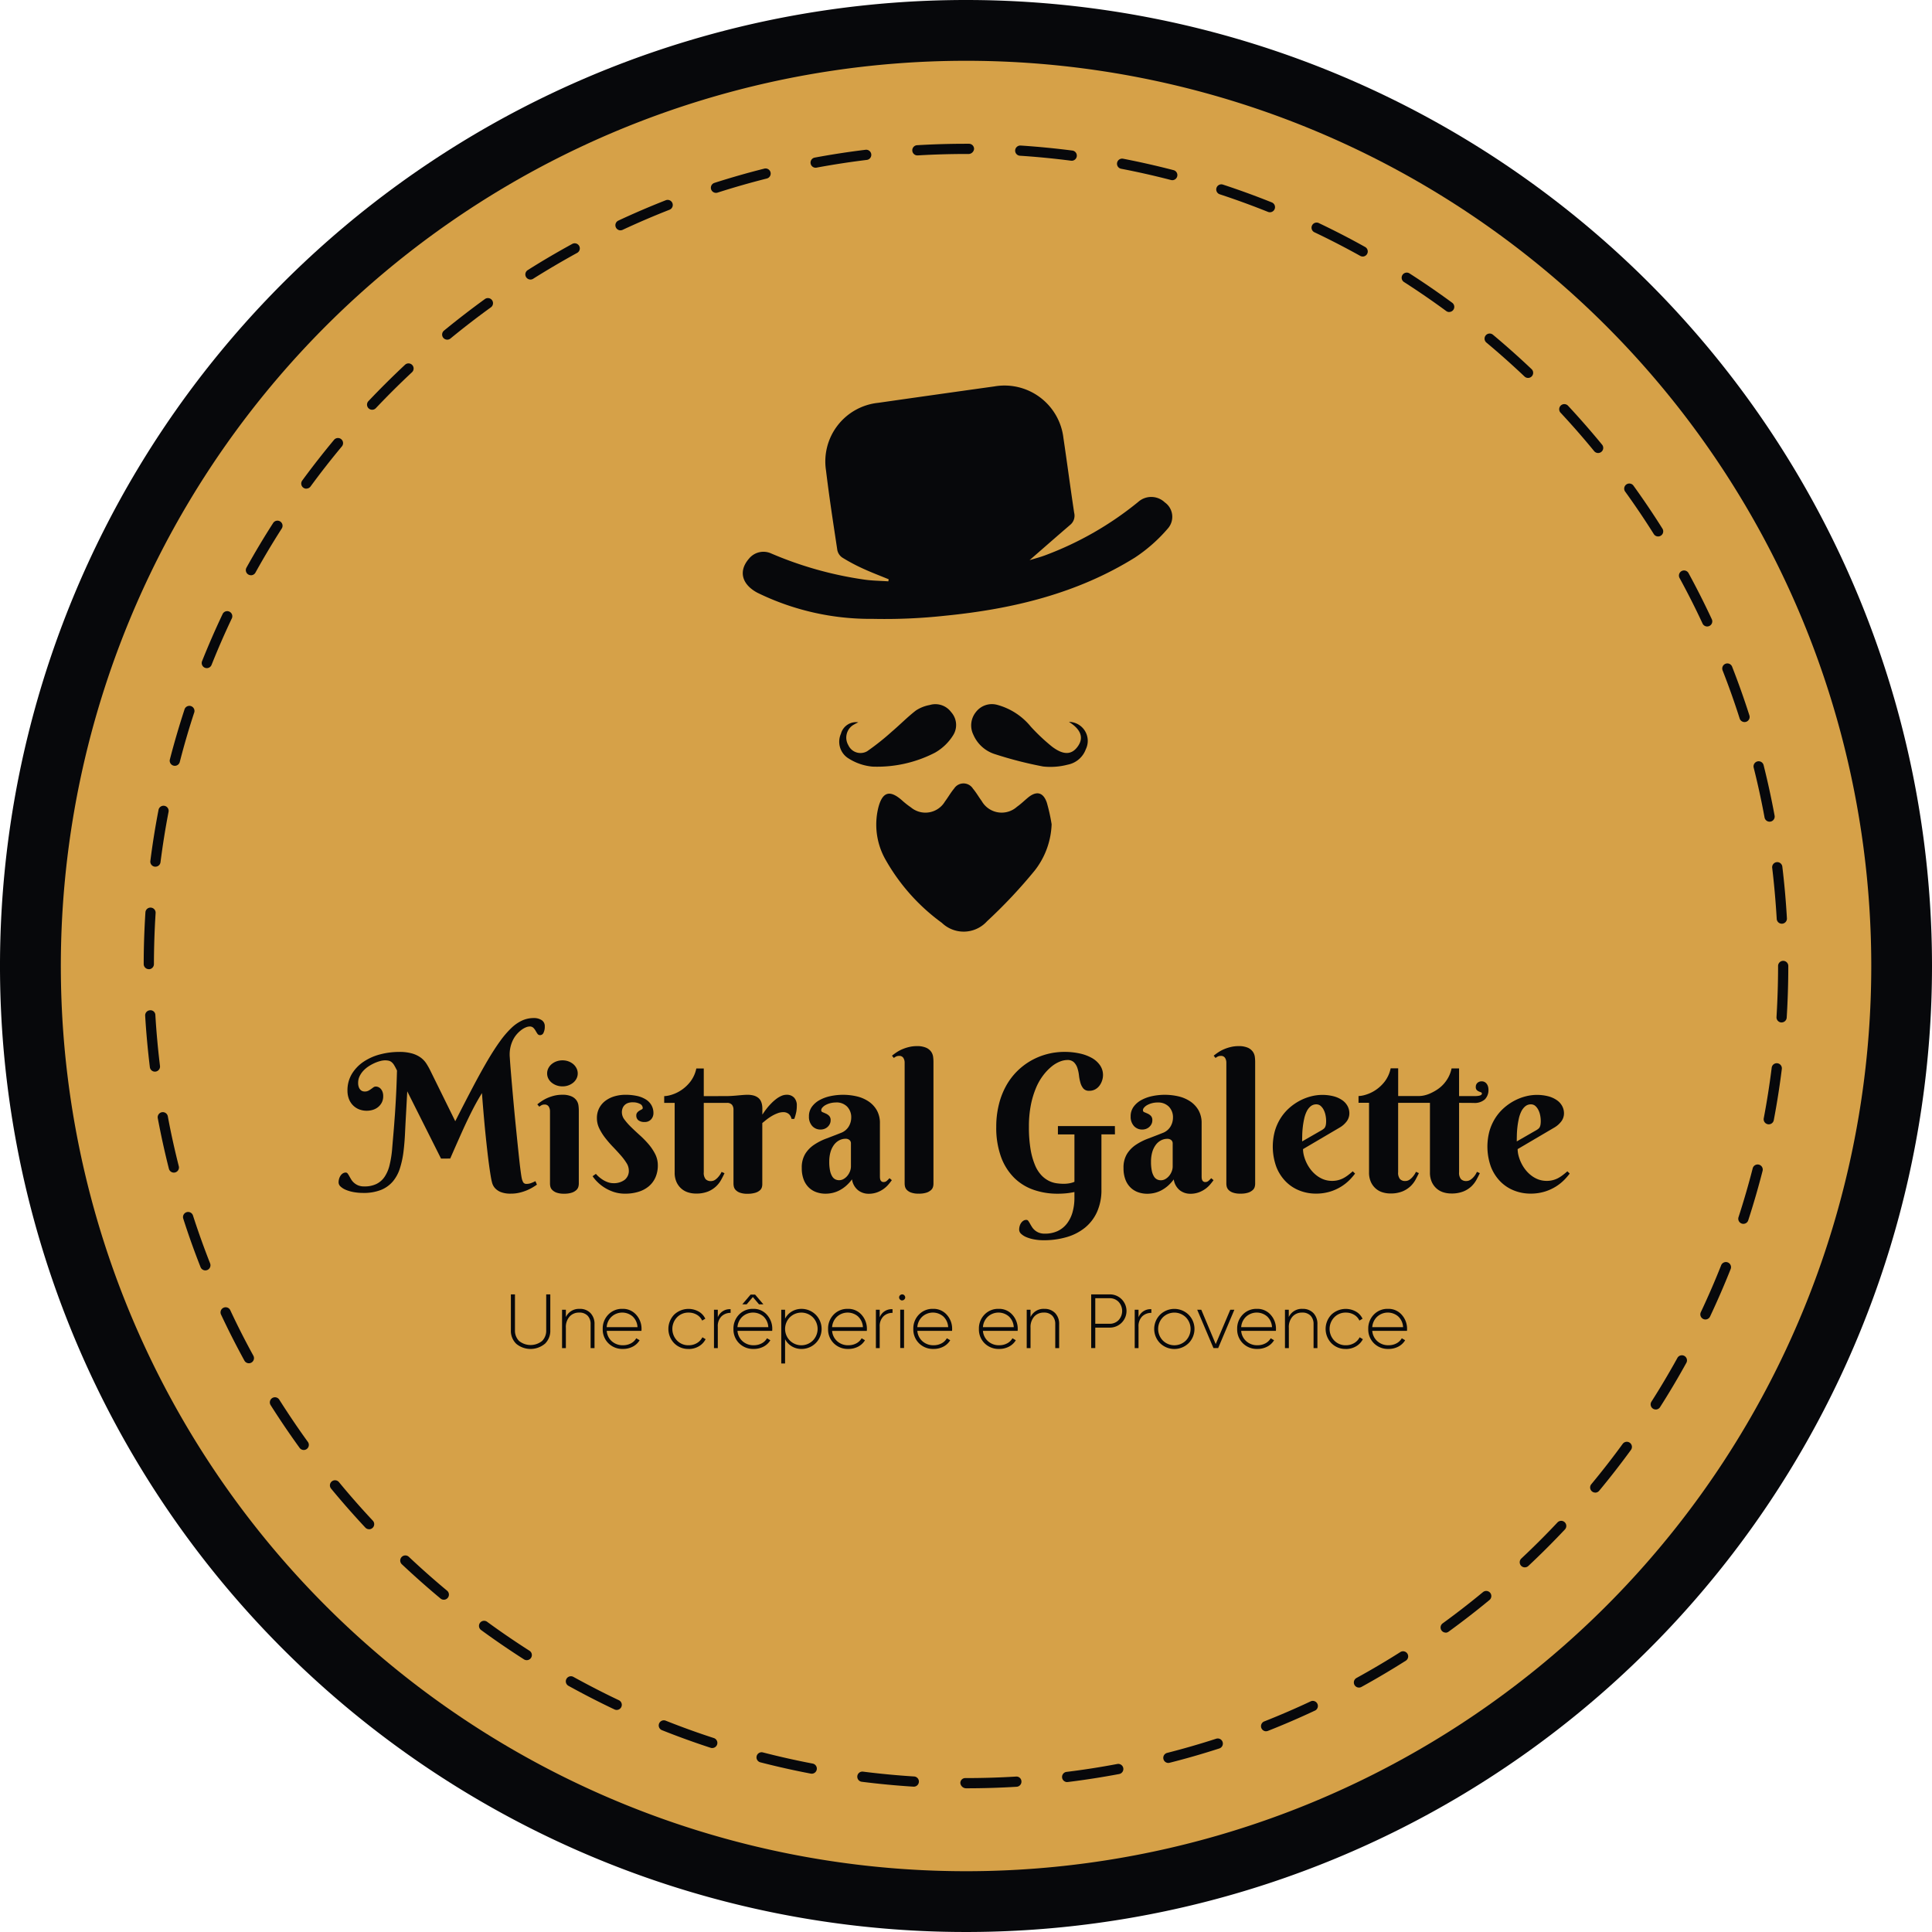
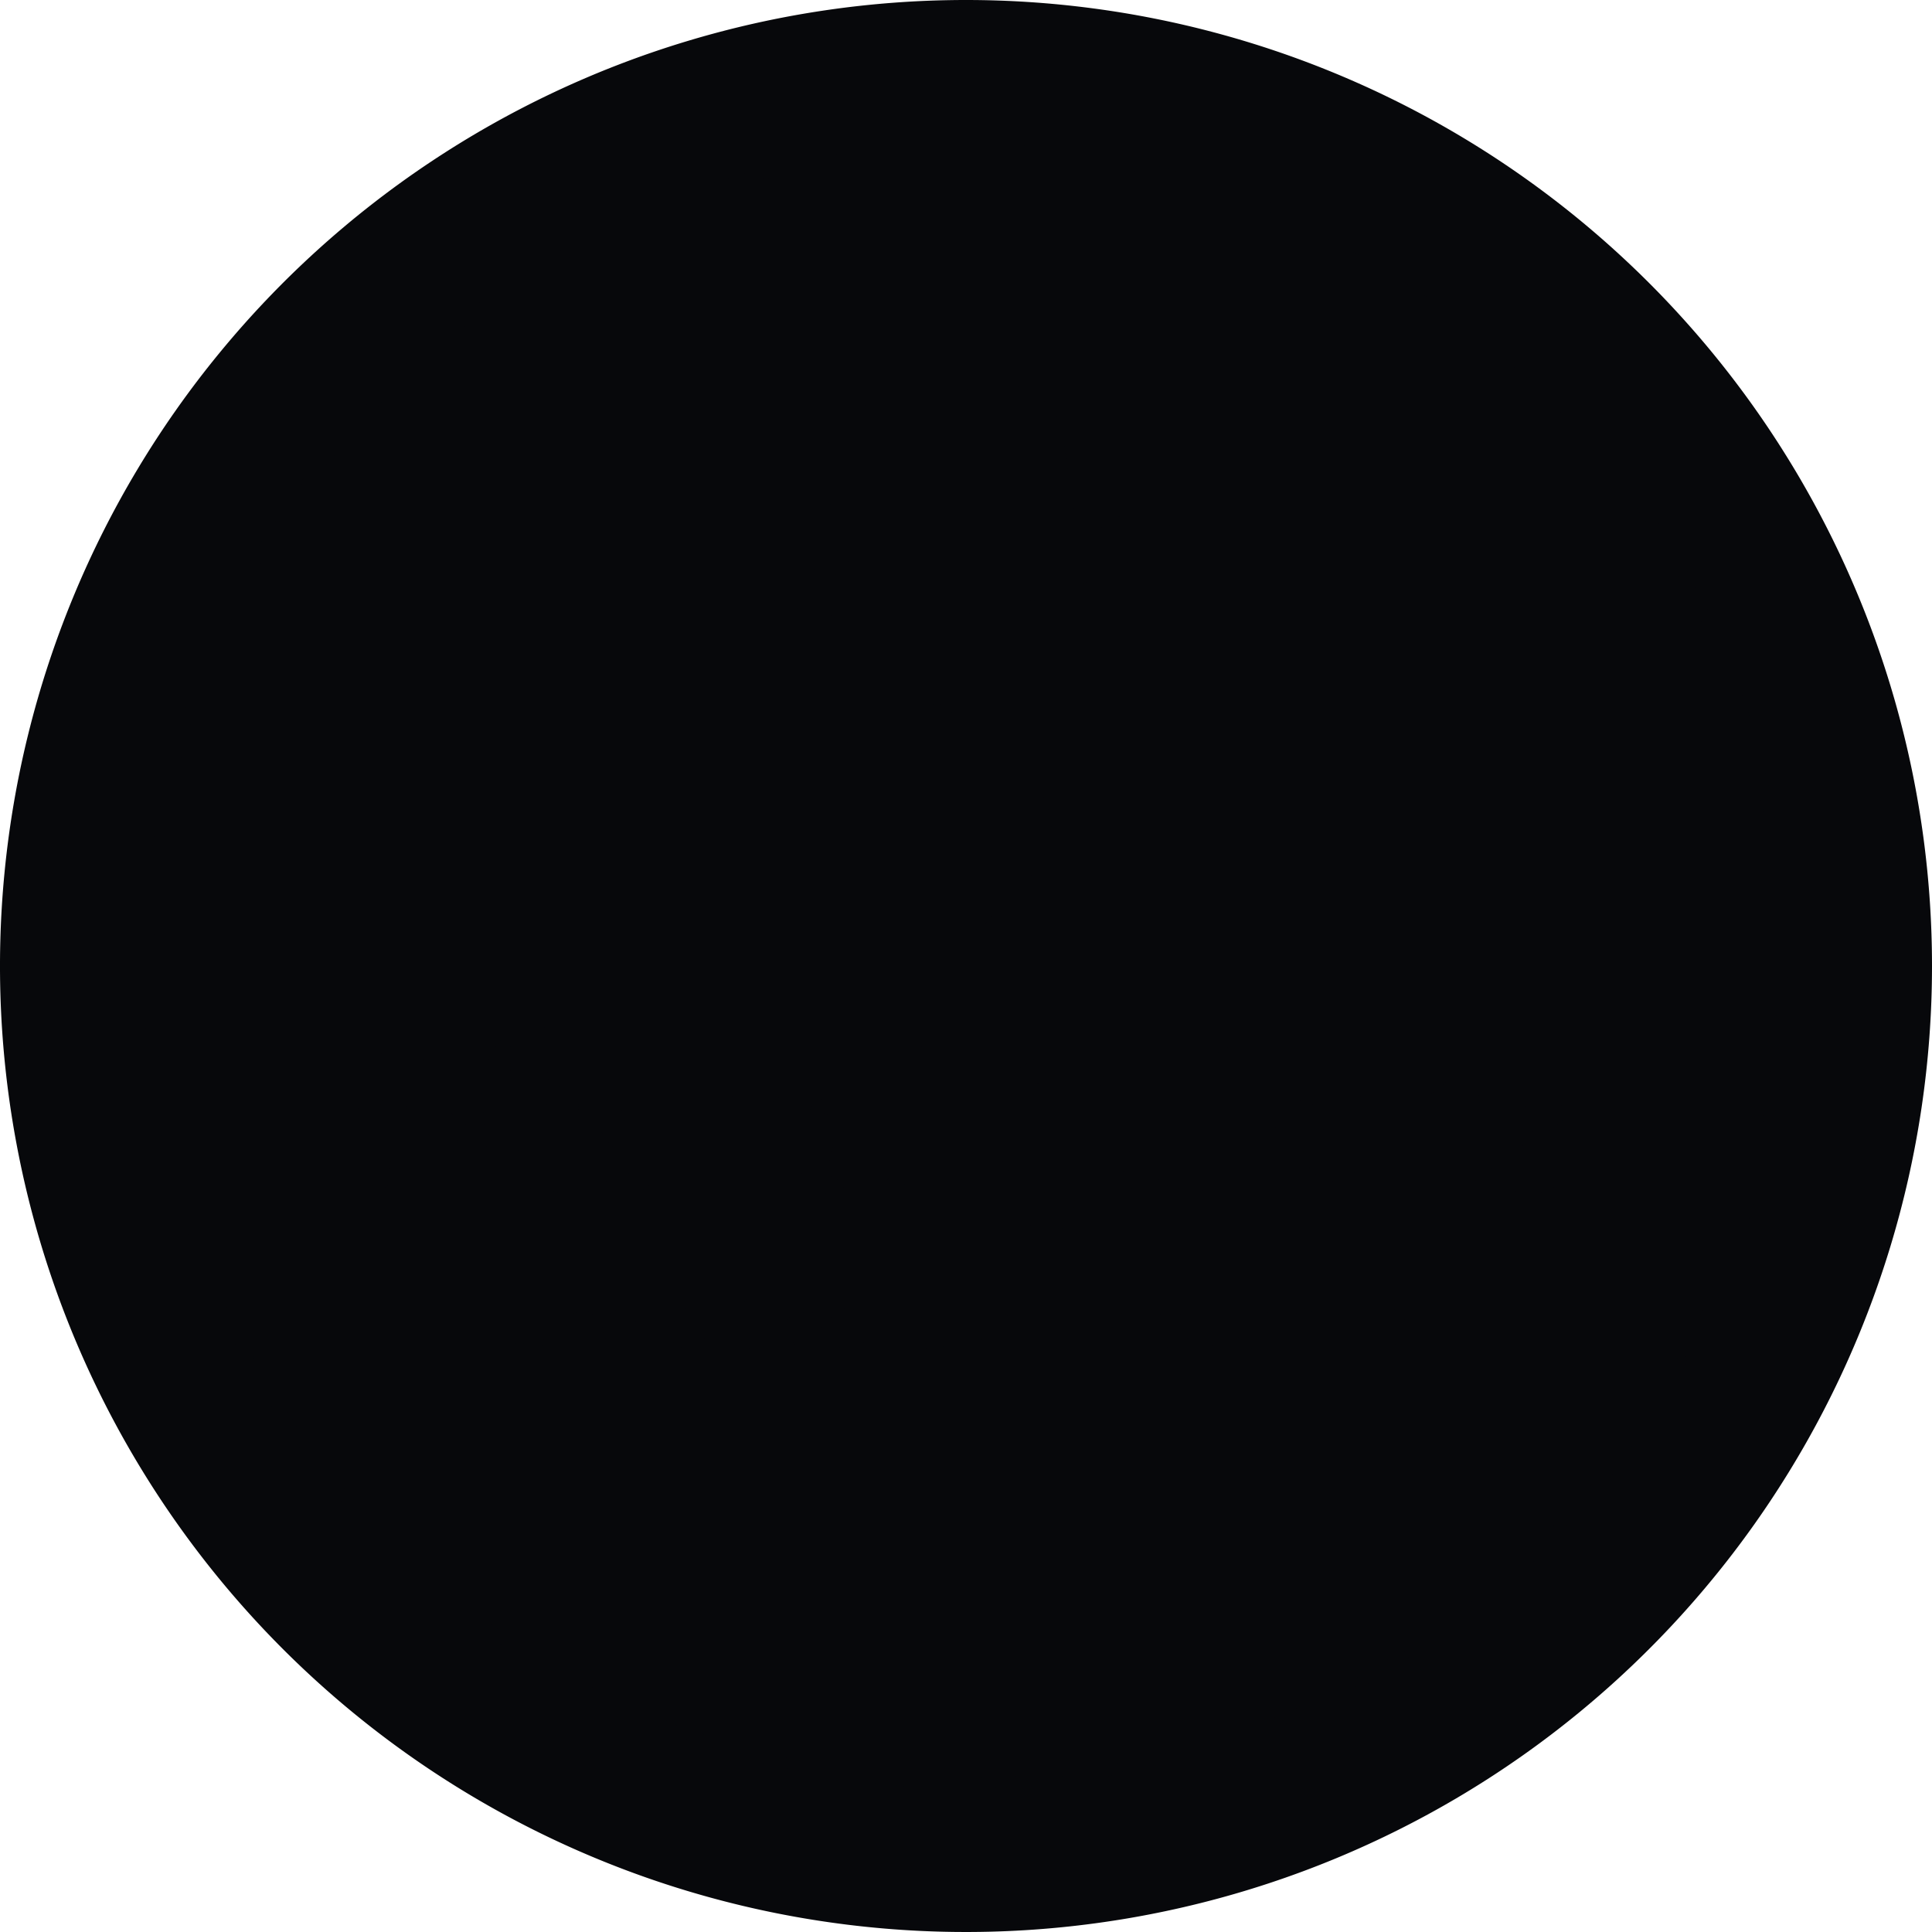
<svg xmlns="http://www.w3.org/2000/svg" id="Groupe_8" data-name="Groupe 8" width="189.146" height="189.146" viewBox="0 0 189.146 189.146">
  <defs>
    <clipPath id="clip-path">
      <rect id="Rectangle_30" data-name="Rectangle 30" width="189.146" height="189.146" fill="none" />
    </clipPath>
  </defs>
  <g id="Groupe_6" data-name="Groupe 6" clip-path="url(#clip-path)">
    <path id="Tracé_51" data-name="Tracé 51" d="M189.146,94.573A94.573,94.573,0,1,1,94.573,0a94.573,94.573,0,0,1,94.573,94.573" fill="#07080b" />
-     <path id="Tracé_52" data-name="Tracé 52" d="M183.2,94.573A88.622,88.622,0,1,1,94.573,5.951,88.621,88.621,0,0,1,183.2,94.573" fill="#d6a148" />
    <path id="Tracé_53" data-name="Tracé 53" d="M94.62,175.077a.577.577,0,0,1-.6-.5.477.477,0,0,1,.5-.5c1.7,0,3.335-.05,4.951-.148a.486.486,0,0,1,.529.468.5.5,0,0,1-.469.53c-1.635.1-3.288.15-4.916.15m-5.169-.161h-.032c-1.684-.106-3.378-.267-5.038-.477a.5.5,0,1,1,.125-.992c1.639.207,3.313.366,4.975.471a.5.5,0,0,1-.03,1m15.063-.451a.5.5,0,0,1-.061-1c1.647-.2,3.308-.463,4.938-.77a.5.5,0,0,1,.185.983c-1.65.31-3.333.573-5,.779a.429.429,0,0,1-.062,0m-25.037-.81a.5.5,0,0,1-.095-.009c-1.652-.315-3.313-.688-4.939-1.106a.5.5,0,0,1,.25-.969c1.606.413,3.246.782,4.876,1.093a.5.5,0,0,1-.092.991m34.917-1.053a.5.5,0,0,1-.123-.985c1.607-.409,3.222-.876,4.8-1.387a.5.5,0,0,1,.309.952c-1.6.517-3.236.99-4.863,1.4a.48.48,0,0,1-.124.016m-44.656-1.455a.5.5,0,0,1-.155-.024c-1.6-.52-3.2-1.1-4.768-1.725a.5.5,0,1,1,.37-.929c1.549.617,3.133,1.189,4.709,1.7a.5.5,0,0,1-.156.975m54.223-1.639a.5.5,0,0,1-.184-.965c1.533-.606,3.075-1.272,4.581-1.98a.5.5,0,0,1,.426.9c-1.525.718-3.087,1.392-4.64,2.005a.492.492,0,0,1-.183.035m-63.58-2.084a.509.509,0,0,1-.214-.048c-1.52-.72-3.036-1.5-4.509-2.313a.5.5,0,0,1,.485-.875c1.454.8,2.952,1.574,4.452,2.284a.5.5,0,0,1-.214.952m72.669-2.19a.5.5,0,0,1-.241-.938c1.45-.8,2.9-1.652,4.3-2.542a.5.5,0,0,1,.536.844c-1.421.9-2.885,1.767-4.353,2.575a.5.5,0,0,1-.241.061m-81.477-2.683a.508.508,0,0,1-.269-.078c-1.419-.908-2.827-1.869-4.181-2.86a.5.5,0,1,1,.59-.806c1.338.977,2.727,1.927,4.13,2.822a.5.5,0,0,1-.27.922m89.961-2.7a.5.5,0,0,1-.294-.9c1.343-.975,2.672-2.006,3.95-3.062a.5.5,0,0,1,.637.771c-1.294,1.07-2.64,2.113-4,3.1a.5.5,0,0,1-.294.1M43.45,156.615a.5.5,0,0,1-.319-.115c-1.283-1.067-2.559-2.2-3.79-3.356a.5.5,0,0,1,.685-.729c1.217,1.147,2.477,2.262,3.743,3.315a.5.5,0,0,1-.319.885m105.833-3.169a.5.5,0,0,1-.365-.158.5.5,0,0,1,.023-.707c1.208-1.132,2.4-2.319,3.538-3.531a.5.5,0,1,1,.729.685c-1.154,1.227-2.359,2.43-3.583,3.577a.5.5,0,0,1-.342.134M36.134,149.714a.5.5,0,0,1-.366-.158c-1.155-1.236-2.279-2.515-3.339-3.8a.5.5,0,1,1,.771-.635c1.048,1.272,2.157,2.535,3.3,3.755a.5.5,0,0,1-.365.842m120.042-3.592a.5.5,0,0,1-.385-.819c1.064-1.284,2.1-2.613,3.071-3.948a.5.5,0,0,1,.809.59c-.986,1.352-2.032,2.7-3.111,4a.494.494,0,0,1-.384.181M29.738,141.957a.5.5,0,0,1-.405-.207c-.982-1.356-1.938-2.765-2.838-4.187a.5.5,0,0,1,.846-.535c.888,1.4,1.831,2.8,2.8,4.136a.5.5,0,0,1-.4.793M162.1,137.991a.5.5,0,0,1-.421-.768c.9-1.409,1.754-2.856,2.553-4.3a.5.5,0,0,1,.875.482c-.808,1.465-1.677,2.931-2.585,4.357a.5.5,0,0,1-.422.231M24.366,133.465a.5.5,0,0,1-.438-.26c-.808-1.473-1.577-2.989-2.289-4.509a.5.5,0,0,1,.906-.424c.7,1.5,1.463,3,2.26,4.453a.5.5,0,0,1-.2.678.493.493,0,0,1-.24.062m142.6-4.286a.5.5,0,0,1-.213-.048.5.5,0,0,1-.239-.665c.711-1.508,1.381-3.053,1.991-4.593a.5.5,0,0,1,.93.369c-.619,1.559-1.3,3.123-2.017,4.65a.5.5,0,0,1-.452.287M20.1,124.372a.5.5,0,0,1-.464-.316c-.618-1.567-1.191-3.17-1.7-4.767a.5.5,0,0,1,.951-.307c.508,1.577,1.075,3.161,1.683,4.706a.5.5,0,0,1-.465.684m150.575-4.556a.491.491,0,0,1-.155-.024.5.5,0,0,1-.321-.63c.512-1.575.981-3.19,1.393-4.8a.5.5,0,0,1,.968.248c-.418,1.63-.892,3.266-1.41,4.861a.5.5,0,0,1-.475.345M17.02,114.8a.5.5,0,0,1-.484-.377c-.414-1.634-.78-3.3-1.088-4.943a.5.5,0,1,1,.983-.183c.3,1.625.666,3.266,1.074,4.88a.5.5,0,0,1-.362.607.478.478,0,0,1-.123.016m156.154-4.726a.518.518,0,0,1-.1-.009.5.5,0,0,1-.4-.585c.308-1.623.57-3.284.776-4.936a.5.5,0,1,1,.992.123c-.209,1.674-.473,3.356-.786,5a.5.5,0,0,1-.49.406m-158-5.157a.5.5,0,0,1-.495-.44c-.2-1.661-.359-3.357-.459-5.039a.5.5,0,0,1,.469-.529.476.476,0,0,1,.529.469c.1,1.662.252,3.337.453,4.978a.5.5,0,0,1-.436.557.417.417,0,0,1-.061,0M174.422,100.1h-.031a.5.5,0,0,1-.468-.531c.1-1.659.154-3.34.154-5a.5.5,0,1,1,1,0c0,1.676-.053,3.377-.156,5.058a.5.5,0,0,1-.5.469M14.569,94.882h0a.5.5,0,0,1-.5-.5c0-1.676.061-3.377.168-5.058a.494.494,0,0,1,.531-.467.5.5,0,0,1,.467.532c-.106,1.659-.162,3.34-.166,5a.5.5,0,0,1-.5.5m159.875-4.456a.5.5,0,0,1-.5-.472c-.1-1.662-.244-3.337-.441-4.978a.5.5,0,1,1,.992-.12c.2,1.663.351,3.358.447,5.041a.5.5,0,0,1-.47.528h-.029M15.217,84.849a.473.473,0,0,1-.065,0,.5.5,0,0,1-.432-.56c.213-1.672.481-3.353.8-5a.5.5,0,0,1,.982.19c-.313,1.623-.578,3.283-.788,4.934a.5.5,0,0,1-.495.437m158.024-4.406a.5.5,0,0,1-.49-.409c-.3-1.626-.658-3.268-1.064-4.883a.5.5,0,0,1,.971-.244c.41,1.635.772,3.3,1.076,4.946a.5.5,0,0,1-.4.582.571.571,0,0,1-.092.008M17.115,74.974a.493.493,0,0,1-.125-.016.5.5,0,0,1-.359-.609c.421-1.625.9-3.259,1.422-4.858A.5.5,0,1,1,19,69.8c-.517,1.579-.989,3.193-1.4,4.8a.5.5,0,0,1-.485.375M170.793,70.69a.5.5,0,0,1-.477-.347c-.5-1.577-1.065-3.162-1.671-4.711a.5.5,0,1,1,.932-.363c.613,1.568,1.183,3.172,1.692,4.769a.5.5,0,0,1-.324.629.506.506,0,0,1-.152.023M20.248,65.411a.508.508,0,0,1-.186-.036.5.5,0,0,1-.278-.649c.621-1.555,1.3-3.118,2.027-4.645a.5.5,0,0,1,.9.428c-.716,1.509-1.39,3.053-2,4.588a.5.5,0,0,1-.464.314m146.888-4.078a.5.5,0,0,1-.453-.289c-.7-1.509-1.46-3.008-2.25-4.456a.5.5,0,1,1,.878-.479c.8,1.467,1.566,2.985,2.278,4.513a.5.5,0,0,1-.453.711M24.566,56.316a.5.5,0,0,1-.437-.742c.816-1.47,1.689-2.934,2.6-4.35a.5.5,0,1,1,.841.539c-.895,1.4-1.757,2.843-2.563,4.3a.5.5,0,0,1-.438.257m137.763-3.8a.5.5,0,0,1-.423-.234c-.879-1.4-1.818-2.79-2.792-4.142a.5.5,0,1,1,.811-.584c.986,1.368,1.937,2.779,2.827,4.193a.5.5,0,0,1-.423.767M29.992,47.842a.5.5,0,0,1-.4-.8c.99-1.352,2.04-2.694,3.119-3.989a.5.5,0,0,1,.768.64c-1.066,1.279-2.1,2.6-3.081,3.941a.5.5,0,0,1-.4.2m126.461-3.484a.5.5,0,0,1-.387-.182c-1.048-1.28-2.156-2.546-3.29-3.763a.5.5,0,0,1,.733-.682c1.147,1.233,2.268,2.515,3.331,3.81a.5.5,0,0,1-.387.817M36.434,40.115a.5.5,0,0,1-.364-.844c1.153-1.217,2.361-2.418,3.591-3.567a.5.5,0,0,1,.682.731c-1.215,1.134-2.408,2.321-3.546,3.524a.5.5,0,0,1-.363.156M149.6,37a.5.5,0,0,1-.344-.137c-1.21-1.147-2.467-2.265-3.735-3.325a.5.5,0,0,1,.641-.768c1.284,1.074,2.557,2.207,3.781,3.367A.5.5,0,0,1,149.6,37M43.785,33.254a.5.5,0,0,1-.317-.886c1.3-1.066,2.642-2.1,4.006-3.091a.5.5,0,0,1,.586.811c-1.347.973-2.678,2-3.958,3.052a.492.492,0,0,1-.317.114m98.1-2.705a.492.492,0,0,1-.3-.1c-1.337-.982-2.724-1.935-4.121-2.833a.5.5,0,1,1,.539-.842c1.417.909,2.82,1.874,4.174,2.869a.5.5,0,0,1-.3.9M51.933,27.367a.5.5,0,0,1-.267-.923c1.419-.9,2.886-1.757,4.358-2.563a.5.5,0,0,1,.481.877c-1.455.8-2.9,1.648-4.306,2.532a.491.491,0,0,1-.266.077m81.479-2.253a.5.5,0,0,1-.243-.063c-1.447-.805-2.943-1.577-4.447-2.294a.5.5,0,1,1,.429-.9c1.524.726,3.039,1.507,4.5,2.324a.5.5,0,0,1-.243.936M60.748,22.551a.5.5,0,0,1-.212-.953c1.522-.711,3.084-1.381,4.645-1.994a.5.5,0,1,1,.365.931C64,21.14,62.462,21.8,60.96,22.5a.5.5,0,0,1-.212.047m63.575-1.767a.5.5,0,0,1-.185-.036c-1.55-.621-3.133-1.2-4.7-1.715a.5.5,0,1,1,.312-.949c1.592.523,3.194,1.107,4.763,1.736a.5.5,0,0,1-.186.964M70.1,18.881a.5.5,0,0,1-.154-.977c1.6-.513,3.239-.982,4.867-1.392a.5.5,0,1,1,.245.969c-1.608.406-3.224.869-4.805,1.375a.49.49,0,0,1-.153.025m44.662-1.243a.506.506,0,0,1-.126-.016c-1.611-.418-3.25-.789-4.874-1.1a.5.5,0,1,1,.189-.983c1.645.318,3.306.694,4.937,1.117a.5.5,0,0,1-.126.985M79.85,16.421a.5.5,0,0,1-.091-.991c1.652-.308,3.335-.566,5-.768a.5.5,0,0,1,.121.992c-1.647.2-3.309.455-4.94.758a.486.486,0,0,1-.092.009m25.043-.692a.473.473,0,0,1-.065,0c-1.64-.211-3.312-.374-4.974-.483a.5.5,0,0,1-.466-.531.508.508,0,0,1,.531-.467c1.683.11,3.377.275,5.036.488a.5.5,0,0,1-.062,1m-15.062-.521a.5.5,0,0,1-.029-1c1.583-.093,3.188-.14,4.771-.14h.292a.5.5,0,0,1,.5.505.551.551,0,0,1-.5.495h-.282c-1.563,0-3.149.046-4.713.138h-.029" fill="#07080b" />
    <path id="Tracé_54" data-name="Tracé 54" d="M43.178,113.429l-3.307-6.588-.12,2.215q-.055.964-.1,1.915t-.152,1.81a9.065,9.065,0,0,1-.345,1.594,3.743,3.743,0,0,1-.679,1.273,3.014,3.014,0,0,1-1.158.841,4.556,4.556,0,0,1-1.778.3,5.058,5.058,0,0,1-.9-.078,3.66,3.66,0,0,1-.763-.216,1.733,1.733,0,0,1-.528-.326.56.56,0,0,1-.2-.409,1.276,1.276,0,0,1,.046-.336,1.124,1.124,0,0,1,.138-.312.784.784,0,0,1,.225-.23.537.537,0,0,1,.3-.087.226.226,0,0,1,.179.1,1.97,1.97,0,0,1,.16.253c.056.1.118.21.189.326a1.412,1.412,0,0,0,.276.326,1.469,1.469,0,0,0,.409.253,1.543,1.543,0,0,0,.6.1,2.607,2.607,0,0,0,1.189-.244,2.079,2.079,0,0,0,.795-.7,3.492,3.492,0,0,0,.478-1.112,10.2,10.2,0,0,0,.248-1.479c.025-.307.049-.6.074-.887s.049-.568.073-.85.048-.568.069-.859.045-.6.069-.923q.047-.708.083-1.346t.059-1.19c.016-.368.028-.7.037-.993s.017-.548.023-.762q-.156-.321-.275-.519a1.165,1.165,0,0,0-.249-.3.7.7,0,0,0-.285-.143,1.694,1.694,0,0,0-.376-.037,1.905,1.905,0,0,0-.455.069,3.5,3.5,0,0,0-.561.2,4.136,4.136,0,0,0-.578.317,2.738,2.738,0,0,0-.515.432,2.168,2.168,0,0,0-.367.537,1.437,1.437,0,0,0-.143.634,1.168,1.168,0,0,0,.078.469.71.71,0,0,0,.184.261.492.492,0,0,0,.211.111.855.855,0,0,0,.152.023.8.8,0,0,0,.377-.078,2.162,2.162,0,0,0,.266-.166l.225-.165a.4.4,0,0,1,.244-.078.636.636,0,0,1,.234.05.683.683,0,0,1,.23.161.925.925,0,0,1,.179.29,1.149,1.149,0,0,1,.073.436,1.328,1.328,0,0,1-.142.634,1.406,1.406,0,0,1-.368.446,1.524,1.524,0,0,1-.514.266,2.066,2.066,0,0,1-1.369-.064,1.768,1.768,0,0,1-.6-.418,1.809,1.809,0,0,1-.377-.625,2.259,2.259,0,0,1-.128-.763,3.1,3.1,0,0,1,.441-1.667,3.861,3.861,0,0,1,1.157-1.19,5.289,5.289,0,0,1,1.622-.712,7.331,7.331,0,0,1,1.842-.234,4.451,4.451,0,0,1,1.259.151,2.711,2.711,0,0,1,.845.4,2.3,2.3,0,0,1,.561.593,6.912,6.912,0,0,1,.4.717l2.426,4.924q.945-1.865,1.722-3.339t1.438-2.6q.661-1.121,1.236-1.911a9.08,9.08,0,0,1,1.111-1.291,3.84,3.84,0,0,1,1.066-.73,2.731,2.731,0,0,1,1.1-.23,1.379,1.379,0,0,1,.791.207.7.7,0,0,1,.3.62,1.345,1.345,0,0,1-.12.606.364.364,0,0,1-.331.239.3.3,0,0,1-.266-.133c-.062-.089-.121-.185-.179-.289a1.367,1.367,0,0,0-.216-.29.5.5,0,0,0-.377-.133,1.018,1.018,0,0,0-.358.082,1.922,1.922,0,0,0-.436.249,2.908,2.908,0,0,0-.446.413,2.643,2.643,0,0,0-.386.579,3.2,3.2,0,0,0-.257.753,3.245,3.245,0,0,0-.055.928q.036.579.1,1.355t.142,1.664q.078.886.165,1.833t.18,1.865q.092.918.179,1.764t.161,1.529q.073.686.138,1.158c.042.316.076.531.1.648a1.451,1.451,0,0,0,.146.427.35.35,0,0,0,.331.161,1.246,1.246,0,0,0,.469-.088,3.807,3.807,0,0,0,.4-.179l.147.34c-.11.08-.25.17-.418.271a4.655,4.655,0,0,1-.579.29,4.557,4.557,0,0,1-.716.229,3.631,3.631,0,0,1-.841.092,2.537,2.537,0,0,1-1-.161,1.521,1.521,0,0,1-.565-.394,1.284,1.284,0,0,1-.266-.5c-.046-.174-.081-.332-.106-.473q-.083-.468-.175-1.13t-.179-1.42q-.087-.757-.17-1.561t-.151-1.571q-.069-.768-.124-1.448t-.092-1.185q-.276.45-.51.868t-.455.855q-.221.437-.45.914t-.483,1.038q-.252.561-.55,1.232t-.658,1.5Z" fill="#07080b" />
    <path id="Tracé_55" data-name="Tracé 55" d="M56.666,115.891a1.231,1.231,0,0,1-.041.289.7.7,0,0,1-.194.322,1.2,1.2,0,0,1-.437.257,2.281,2.281,0,0,1-.771.106,2.054,2.054,0,0,1-.763-.115,1.121,1.121,0,0,1-.412-.271.677.677,0,0,1-.171-.322,1.4,1.4,0,0,1-.031-.266V108.8a.869.869,0,0,0-.124-.464.457.457,0,0,0-.42-.2.6.6,0,0,0-.266.055,1.5,1.5,0,0,0-.238.156l-.194-.229a5.423,5.423,0,0,1,.473-.345,3.735,3.735,0,0,1,.565-.3,4.232,4.232,0,0,1,.653-.212,3.184,3.184,0,0,1,.735-.082,2.154,2.154,0,0,1,.928.161,1.186,1.186,0,0,1,.487.394,1.142,1.142,0,0,1,.188.5,3.877,3.877,0,0,1,.033.469Zm-3.1-10.805a1.1,1.1,0,0,1,.114-.492,1.278,1.278,0,0,1,.321-.409,1.6,1.6,0,0,1,.478-.275,1.7,1.7,0,0,1,.594-.1,1.663,1.663,0,0,1,.582.1,1.564,1.564,0,0,1,.474.275,1.29,1.29,0,0,1,.316.409,1.1,1.1,0,0,1,.116.492,1.087,1.087,0,0,1-.116.5,1.256,1.256,0,0,1-.316.4,1.62,1.62,0,0,1-.474.271,1.663,1.663,0,0,1-.582.1,1.7,1.7,0,0,1-.594-.1,1.655,1.655,0,0,1-.478-.271,1.245,1.245,0,0,1-.321-.4,1.086,1.086,0,0,1-.114-.5" fill="#07080b" />
    <path id="Tracé_56" data-name="Tracé 56" d="M61.93,107.916a1.411,1.411,0,0,0-.4.055.912.912,0,0,0-.335.179.845.845,0,0,0-.229.313,1.084,1.084,0,0,0-.083.445,1.186,1.186,0,0,0,.262.712,6.048,6.048,0,0,0,.652.735q.39.382.845.79a9.566,9.566,0,0,1,.846.864,4.943,4.943,0,0,1,.652.969,2.409,2.409,0,0,1,.262,1.1,2.909,2.909,0,0,1-.226,1.176,2.407,2.407,0,0,1-.642.873,2.858,2.858,0,0,1-1.011.546,4.328,4.328,0,0,1-1.319.189,3.483,3.483,0,0,1-1.148-.179,4.223,4.223,0,0,1-.915-.441,4.038,4.038,0,0,1-.684-.556,3.716,3.716,0,0,1-.441-.533l.322-.23a3.15,3.15,0,0,0,.711.6,2.425,2.425,0,0,0,.483.226,1.627,1.627,0,0,0,.524.087,1.76,1.76,0,0,0,1.084-.317,1.105,1.105,0,0,0,.422-.942,1.372,1.372,0,0,0-.229-.721,5.614,5.614,0,0,0-.579-.767q-.35-.4-.753-.818a11.162,11.162,0,0,1-.754-.873,5.124,5.124,0,0,1-.578-.928,2.25,2.25,0,0,1-.23-.992,2.091,2.091,0,0,1,.234-1.011,2.115,2.115,0,0,1,.625-.716,2.789,2.789,0,0,1,.891-.428,3.8,3.8,0,0,1,1.034-.142,5.306,5.306,0,0,1,1.121.11,2.744,2.744,0,0,1,.868.336,1.61,1.61,0,0,1,.56.565,1.539,1.539,0,0,1,.2.79.88.88,0,0,1-.229.606.815.815,0,0,1-.643.257.929.929,0,0,1-.6-.169.569.569,0,0,1-.206-.465.448.448,0,0,1,.1-.3.852.852,0,0,1,.216-.179c.079-.046.151-.086.215-.119a.15.15,0,0,0,.1-.133.459.459,0,0,0-.276-.41,1.456,1.456,0,0,0-.707-.151" fill="#07080b" />
    <path id="Tracé_57" data-name="Tracé 57" d="M71.081,107.31c.165,0,.349-.006.551-.018s.4-.028.593-.046.372-.034.538-.046.293-.018.385-.018a2.266,2.266,0,0,1,.667.082,1.239,1.239,0,0,1,.426.221.882.882,0,0,1,.248.317,1.409,1.409,0,0,1,.115.362,2.037,2.037,0,0,1,.032.359v.6c.037-.055.1-.142.18-.262s.182-.251.3-.4.248-.291.394-.441a4.494,4.494,0,0,1,.464-.413,2.529,2.529,0,0,1,.506-.308,1.252,1.252,0,0,1,.528-.119.963.963,0,0,1,.735.28,1.091,1.091,0,0,1,.266.785,3.469,3.469,0,0,1-.05.6,4.6,4.6,0,0,1-.2.7h-.267a.852.852,0,0,0-.257-.473.831.831,0,0,0-.588-.189A1.556,1.556,0,0,0,76.1,109a3.337,3.337,0,0,0-.542.262,4.568,4.568,0,0,0-.5.34c-.156.122-.3.239-.428.349v6a1.126,1.126,0,0,1-.041.281.635.635,0,0,1-.193.3,1.2,1.2,0,0,1-.44.239,2.547,2.547,0,0,1-.777.1,2.03,2.03,0,0,1-.763-.115,1.059,1.059,0,0,1-.409-.271.7.7,0,0,1-.165-.321,1.511,1.511,0,0,1-.032-.267v-7.267a.771.771,0,0,0-.138-.46.607.607,0,0,0-.524-.193H68.9v6.79a.968.968,0,0,0,.183.676.676.676,0,0,0,.505.188.741.741,0,0,0,.442-.138,1.612,1.612,0,0,0,.33-.312,1.937,1.937,0,0,0,.285-.451l.285.129c-.092.2-.2.411-.326.643a2.549,2.549,0,0,1-1.287,1.149,3.053,3.053,0,0,1-1.189.2,2.52,2.52,0,0,1-.777-.12,1.819,1.819,0,0,1-.661-.376,1.888,1.888,0,0,1-.464-.643,2.234,2.234,0,0,1-.175-.928v-6.809H65.026v-.661a2.758,2.758,0,0,0,.717-.133,3.575,3.575,0,0,0,.942-.446,3.761,3.761,0,0,0,.9-.836,3.2,3.2,0,0,0,.587-1.295H68.9v2.71Z" fill="#07080b" />
    <path id="Tracé_58" data-name="Tracé 58" d="M81.849,107.935a2.163,2.163,0,0,0-.578.073,2.023,2.023,0,0,0-.46.184,1.1,1.1,0,0,0-.3.243.407.407,0,0,0-.111.253.2.2,0,0,0,.143.2c.1.039.2.085.317.137a1.061,1.061,0,0,1,.317.221.593.593,0,0,1,.142.436.8.8,0,0,1-.078.354.956.956,0,0,1-.523.478,1.032,1.032,0,0,1-.373.069,1.07,1.07,0,0,1-.831-.349,1.331,1.331,0,0,1-.317-.928,1.573,1.573,0,0,1,.294-.96,2.289,2.289,0,0,1,.767-.657,3.864,3.864,0,0,1,1.071-.382,5.954,5.954,0,0,1,2.563.032,3.5,3.5,0,0,1,1.153.5,2.584,2.584,0,0,1,.8.864,2.523,2.523,0,0,1,.3,1.268v5.191c0,.055,0,.117.009.184a.585.585,0,0,0,.046.184.312.312,0,0,0,.321.193.463.463,0,0,0,.308-.124,2.415,2.415,0,0,0,.253-.253l.23.193c-.092.129-.2.269-.331.423a2.669,2.669,0,0,1-1.111.771,2.377,2.377,0,0,1-.837.138A1.653,1.653,0,0,1,84,116.521a1.675,1.675,0,0,1-.588-1.061,3.937,3.937,0,0,1-.611.661,3.331,3.331,0,0,1-.647.432,2.874,2.874,0,0,1-.667.239,3.135,3.135,0,0,1-.675.073,2.675,2.675,0,0,1-.854-.138,2.036,2.036,0,0,1-.74-.436,2.128,2.128,0,0,1-.523-.776,3.054,3.054,0,0,1-.2-1.167,2.554,2.554,0,0,1,.331-1.369,2.94,2.94,0,0,1,.868-.9,5.8,5.8,0,0,1,1.222-.62q.684-.258,1.4-.542a1.5,1.5,0,0,0,.776-.63,1.688,1.688,0,0,0,.244-.859,1.486,1.486,0,0,0-.4-1.088,1.451,1.451,0,0,0-1.089-.409m1.461,4.024a.423.423,0,0,0-.147-.349.577.577,0,0,0-.377-.12,1.329,1.329,0,0,0-.61.147,1.511,1.511,0,0,0-.511.432,2.2,2.2,0,0,0-.349.7,3.331,3.331,0,0,0-.128.969,4.136,4.136,0,0,0,.078.882,1.723,1.723,0,0,0,.211.556.761.761,0,0,0,.308.29.849.849,0,0,0,.368.082.872.872,0,0,0,.45-.124,1.338,1.338,0,0,0,.367-.317,1.564,1.564,0,0,0,.248-.432,1.324,1.324,0,0,0,.092-.477Z" fill="#07080b" />
    <path id="Tracé_59" data-name="Tracé 59" d="M91.387,115.909a1.188,1.188,0,0,1-.042.285.659.659,0,0,1-.193.312,1.25,1.25,0,0,1-.44.253,2.339,2.339,0,0,1-.777.1,2.028,2.028,0,0,1-.762-.115,1.055,1.055,0,0,1-.41-.27.72.72,0,0,1-.165-.322,1.5,1.5,0,0,1-.032-.266V104.038a.854.854,0,0,0-.124-.464.455.455,0,0,0-.418-.2.683.683,0,0,0-.271.05,1.184,1.184,0,0,0-.244.152l-.183-.221a5.412,5.412,0,0,1,.468-.344,3.442,3.442,0,0,1,.566-.3,4.162,4.162,0,0,1,.656-.211,3.19,3.19,0,0,1,.735-.083,2.177,2.177,0,0,1,.929.161,1.191,1.191,0,0,1,.486.395,1.146,1.146,0,0,1,.189.5,3.949,3.949,0,0,1,.032.464Z" fill="#07080b" />
    <path id="Tracé_60" data-name="Tracé 60" d="M109.155,111.058h-1.323v5.393a5.237,5.237,0,0,1-.423,2.182,4.217,4.217,0,0,1-1.18,1.553,5.078,5.078,0,0,1-1.8.928,7.926,7.926,0,0,1-2.26.308,5.049,5.049,0,0,1-.9-.078,3.7,3.7,0,0,1-.763-.216,1.721,1.721,0,0,1-.528-.326.567.567,0,0,1-.2-.418,1.271,1.271,0,0,1,.046-.336,1.034,1.034,0,0,1,.137-.308.8.8,0,0,1,.225-.225.534.534,0,0,1,.3-.087.223.223,0,0,1,.184.1,2.615,2.615,0,0,1,.156.248c.055.1.119.207.193.327a1.415,1.415,0,0,0,.679.574,1.552,1.552,0,0,0,.6.1,2.9,2.9,0,0,0,1.25-.257,2.484,2.484,0,0,0,.9-.722,3.269,3.269,0,0,0,.552-1.111,5.132,5.132,0,0,0,.188-1.429V116.7a7.077,7.077,0,0,1-.776.124,8.283,8.283,0,0,1-.878.042,7.046,7.046,0,0,1-2.343-.382,5.041,5.041,0,0,1-1.906-1.18,5.581,5.581,0,0,1-1.282-2.04,8.385,8.385,0,0,1-.468-2.958A8.9,8.9,0,0,1,97.8,108.1a7.349,7.349,0,0,1,.717-1.824,6.354,6.354,0,0,1,1.088-1.429,6.5,6.5,0,0,1,1.369-1.029,6.583,6.583,0,0,1,1.562-.625,6.667,6.667,0,0,1,1.668-.211,6.925,6.925,0,0,1,1.488.152,4.272,4.272,0,0,1,1.2.441,2.388,2.388,0,0,1,.8.716,1.671,1.671,0,0,1,.294.97,1.7,1.7,0,0,1-.087.519,1.747,1.747,0,0,1-.253.5,1.3,1.3,0,0,1-.418.367,1.167,1.167,0,0,1-.584.143.718.718,0,0,1-.583-.225,1.522,1.522,0,0,1-.284-.556,4.4,4.4,0,0,1-.143-.726,3.69,3.69,0,0,0-.156-.726,1.408,1.408,0,0,0-.336-.556.888.888,0,0,0-.656-.225,2.04,2.04,0,0,0-.726.156,3.082,3.082,0,0,0-.818.492,5.047,5.047,0,0,0-.813.855,5.588,5.588,0,0,0-.708,1.245,8.614,8.614,0,0,0-.5,1.667,10.9,10.9,0,0,0-.188,2.118,12.888,12.888,0,0,0,.165,2.228,6.98,6.98,0,0,0,.437,1.543,3.249,3.249,0,0,0,.625.984,2.655,2.655,0,0,0,.73.546,2.429,2.429,0,0,0,.749.234,5.064,5.064,0,0,0,.684.051,3.133,3.133,0,0,0,.588-.051,2.22,2.22,0,0,0,.478-.142v-4.64h-1.617v-.817h5.577Z" fill="#07080b" />
    <path id="Tracé_61" data-name="Tracé 61" d="M113.345,107.935a2.163,2.163,0,0,0-.578.073,2.022,2.022,0,0,0-.46.184,1.1,1.1,0,0,0-.3.243.407.407,0,0,0-.111.253.2.2,0,0,0,.143.2c.095.039.2.085.317.137a1.061,1.061,0,0,1,.317.221.593.593,0,0,1,.142.436.8.8,0,0,1-.078.354.956.956,0,0,1-.523.478,1.032,1.032,0,0,1-.373.069,1.07,1.07,0,0,1-.831-.349,1.331,1.331,0,0,1-.317-.928,1.573,1.573,0,0,1,.294-.96,2.289,2.289,0,0,1,.767-.657,3.864,3.864,0,0,1,1.071-.382,5.954,5.954,0,0,1,2.563.032,3.5,3.5,0,0,1,1.153.5,2.584,2.584,0,0,1,.8.864,2.523,2.523,0,0,1,.3,1.268v5.191c0,.055,0,.117.009.184a.585.585,0,0,0,.046.184.312.312,0,0,0,.321.193.463.463,0,0,0,.308-.124,2.414,2.414,0,0,0,.253-.253l.23.193c-.092.129-.2.269-.331.423a2.669,2.669,0,0,1-1.111.771,2.377,2.377,0,0,1-.837.138,1.653,1.653,0,0,1-1.029-.344,1.675,1.675,0,0,1-.588-1.061,3.936,3.936,0,0,1-.611.661,3.331,3.331,0,0,1-.647.432,2.874,2.874,0,0,1-.667.239,3.135,3.135,0,0,1-.675.073,2.675,2.675,0,0,1-.854-.138,2.036,2.036,0,0,1-.74-.436,2.128,2.128,0,0,1-.523-.776,3.054,3.054,0,0,1-.2-1.167,2.554,2.554,0,0,1,.331-1.369,2.94,2.94,0,0,1,.868-.9,5.8,5.8,0,0,1,1.222-.62q.684-.258,1.4-.542a1.5,1.5,0,0,0,.776-.63,1.688,1.688,0,0,0,.244-.859,1.486,1.486,0,0,0-.4-1.088,1.451,1.451,0,0,0-1.089-.409m1.461,4.024a.423.423,0,0,0-.147-.349.577.577,0,0,0-.377-.12,1.329,1.329,0,0,0-.61.147,1.511,1.511,0,0,0-.511.432,2.2,2.2,0,0,0-.349.7,3.331,3.331,0,0,0-.128.969,4.136,4.136,0,0,0,.078.882,1.723,1.723,0,0,0,.211.556.761.761,0,0,0,.308.29.849.849,0,0,0,.368.082.872.872,0,0,0,.45-.124,1.338,1.338,0,0,0,.367-.317,1.564,1.564,0,0,0,.248-.432,1.324,1.324,0,0,0,.092-.477Z" fill="#07080b" />
    <path id="Tracé_62" data-name="Tracé 62" d="M122.882,115.909a1.188,1.188,0,0,1-.042.285.659.659,0,0,1-.193.312,1.241,1.241,0,0,1-.44.253,2.339,2.339,0,0,1-.777.1,2.028,2.028,0,0,1-.762-.115,1.055,1.055,0,0,1-.41-.27.719.719,0,0,1-.165-.322,1.5,1.5,0,0,1-.032-.266V104.038a.854.854,0,0,0-.124-.464.455.455,0,0,0-.418-.2.683.683,0,0,0-.271.05,1.184,1.184,0,0,0-.244.152l-.183-.221a5.409,5.409,0,0,1,.468-.344,3.442,3.442,0,0,1,.566-.3,4.162,4.162,0,0,1,.656-.211,3.19,3.19,0,0,1,.735-.083,2.177,2.177,0,0,1,.929.161,1.191,1.191,0,0,1,.486.395,1.146,1.146,0,0,1,.189.5,3.948,3.948,0,0,1,.032.464Z" fill="#07080b" />
    <path id="Tracé_63" data-name="Tracé 63" d="M127.568,112.5a2.625,2.625,0,0,0,.087.639,3.877,3.877,0,0,0,.253.693,3.658,3.658,0,0,0,.409.666,3.12,3.12,0,0,0,.56.565,2.673,2.673,0,0,0,.7.4,2.349,2.349,0,0,0,.844.147,2.315,2.315,0,0,0,.6-.074,2.34,2.34,0,0,0,.514-.2,3.443,3.443,0,0,0,.46-.3q.221-.169.441-.363l.229.221a6.256,6.256,0,0,1-.541.625,4.491,4.491,0,0,1-.8.638,4.58,4.58,0,0,1-1.094.5,4.705,4.705,0,0,1-1.423.2,4.323,4.323,0,0,1-1.557-.29,3.863,3.863,0,0,1-1.347-.868,4.24,4.24,0,0,1-.941-1.442,5.833,5.833,0,0,1-.143-3.556,4.929,4.929,0,0,1,.574-1.259,4.7,4.7,0,0,1,.846-.983,5.275,5.275,0,0,1,1.015-.7,5.033,5.033,0,0,1,1.089-.422,4.448,4.448,0,0,1,2.255,0,2.659,2.659,0,0,1,.841.395,1.655,1.655,0,0,1,.5.575,1.493,1.493,0,0,1,.165.684,1.3,1.3,0,0,1-.248.776,2.3,2.3,0,0,1-.661.6Zm1.847-1.865a1.419,1.419,0,0,0,.2-.143.52.52,0,0,0,.124-.165.934.934,0,0,0,.069-.239,2.31,2.31,0,0,0,.023-.354,2.854,2.854,0,0,0-.051-.509,2.058,2.058,0,0,0-.17-.529,1.329,1.329,0,0,0-.3-.413.639.639,0,0,0-.441-.165.844.844,0,0,0-.565.2,1.522,1.522,0,0,0-.386.51,3.131,3.131,0,0,0-.239.712,7.831,7.831,0,0,0-.133.8c-.031.27-.049.528-.055.776s-.009.458-.009.63Z" fill="#07080b" />
    <path id="Tracé_64" data-name="Tracé 64" d="M142.847,107.971v6.79a.963.963,0,0,0,.184.675.685.685,0,0,0,.514.189.746.746,0,0,0,.437-.138,1.551,1.551,0,0,0,.336-.313,1.737,1.737,0,0,0,.275-.45l.285.129q-.138.294-.327.643a2.666,2.666,0,0,1-.495.648,2.532,2.532,0,0,1-.786.5,3.073,3.073,0,0,1-1.2.2,2.543,2.543,0,0,1-.776-.119,1.821,1.821,0,0,1-.661-.377,1.879,1.879,0,0,1-.464-.643,2.228,2.228,0,0,1-.175-.928v-6.808h-3.114v6.79a.964.964,0,0,0,.183.675.673.673,0,0,0,.505.189.741.741,0,0,0,.442-.138,1.589,1.589,0,0,0,.33-.313,1.942,1.942,0,0,0,.285-.45l.285.129q-.138.294-.327.643a2.615,2.615,0,0,1-.5.648,2.58,2.58,0,0,1-.786.5,3.036,3.036,0,0,1-1.19.2,2.548,2.548,0,0,1-.776-.119,1.813,1.813,0,0,1-.661-.377,1.879,1.879,0,0,1-.464-.643,2.227,2.227,0,0,1-.175-.928v-6.808h-1.029v-.661a2.768,2.768,0,0,0,.717-.134,3.57,3.57,0,0,0,.942-.445,3.761,3.761,0,0,0,.9-.836,3.2,3.2,0,0,0,.587-1.3h.736v2.711h2.085a2.328,2.328,0,0,0,.446-.056,2.887,2.887,0,0,0,.578-.188,4.762,4.762,0,0,0,.639-.34,3.324,3.324,0,0,0,.62-.5,3.475,3.475,0,0,0,.52-.7,3.193,3.193,0,0,0,.339-.919h.735v2.711h1.507q.726,0,.726-.248a.124.124,0,0,0-.092-.125c-.062-.021-.13-.049-.207-.082a.674.674,0,0,1-.207-.143.417.417,0,0,1-.091-.3.514.514,0,0,1,.165-.4.6.6,0,0,1,.413-.147.587.587,0,0,1,.29.069.628.628,0,0,1,.207.183.845.845,0,0,1,.124.262,1.115,1.115,0,0,1,.041.294,1.3,1.3,0,0,1-.344.951,1.494,1.494,0,0,1-1.107.354Z" fill="#07080b" />
    <path id="Tracé_65" data-name="Tracé 65" d="M148.58,112.5a2.625,2.625,0,0,0,.087.639,3.876,3.876,0,0,0,.253.693,3.658,3.658,0,0,0,.409.666,3.12,3.12,0,0,0,.56.565,2.673,2.673,0,0,0,.7.4,2.349,2.349,0,0,0,.844.147,2.316,2.316,0,0,0,.6-.074,2.341,2.341,0,0,0,.514-.2,3.445,3.445,0,0,0,.46-.3q.221-.169.441-.363l.229.221a6.252,6.252,0,0,1-.541.625,4.491,4.491,0,0,1-.8.638,4.58,4.58,0,0,1-1.094.5,4.705,4.705,0,0,1-1.423.2,4.323,4.323,0,0,1-1.557-.29,3.863,3.863,0,0,1-1.347-.868,4.24,4.24,0,0,1-.941-1.442,5.833,5.833,0,0,1-.143-3.556,4.929,4.929,0,0,1,.574-1.259,4.7,4.7,0,0,1,.846-.983,5.275,5.275,0,0,1,1.015-.7,5.033,5.033,0,0,1,1.089-.422,4.448,4.448,0,0,1,2.255,0,2.659,2.659,0,0,1,.841.395,1.655,1.655,0,0,1,.5.575,1.493,1.493,0,0,1,.165.684,1.3,1.3,0,0,1-.248.776,2.3,2.3,0,0,1-.661.6Zm1.847-1.865a1.419,1.419,0,0,0,.2-.143.519.519,0,0,0,.124-.165.933.933,0,0,0,.069-.239,2.31,2.31,0,0,0,.023-.354,2.853,2.853,0,0,0-.051-.509,2.058,2.058,0,0,0-.17-.529,1.329,1.329,0,0,0-.3-.413.639.639,0,0,0-.441-.165.844.844,0,0,0-.565.2,1.522,1.522,0,0,0-.386.51,3.131,3.131,0,0,0-.239.712,7.834,7.834,0,0,0-.133.8c-.031.27-.049.528-.055.776s-.009.458-.009.63Z" fill="#07080b" />
    <path id="Tracé_66" data-name="Tracé 66" d="M53.341,131.56a2.194,2.194,0,0,1-2.8,0,1.768,1.768,0,0,1-.525-1.337v-3.5h.4v3.5a1.431,1.431,0,0,0,.4,1.058,1.8,1.8,0,0,0,2.259,0,1.422,1.422,0,0,0,.4-1.058v-3.5h.4v3.5a1.763,1.763,0,0,1-.528,1.337" fill="#07080b" />
    <path id="Tracé_67" data-name="Tracé 67" d="M56.748,128.141a1.4,1.4,0,0,1,1.062.411,1.509,1.509,0,0,1,.394,1.092v2.337h-.382v-2.337a1.165,1.165,0,0,0-.289-.832,1.1,1.1,0,0,0-.844-.308,1.221,1.221,0,0,0-.92.383A1.544,1.544,0,0,0,55.4,130v1.984h-.374v-3.756H55.4v.715a1.4,1.4,0,0,1,1.346-.8" fill="#07080b" />
    <path id="Tracé_68" data-name="Tracé 68" d="M60.992,131.7a1.6,1.6,0,0,0,.788-.188,1.288,1.288,0,0,0,.511-.494l.328.194a1.666,1.666,0,0,1-.659.62,2.026,2.026,0,0,1-.975.231,1.93,1.93,0,0,1-1.422-.554,1.9,1.9,0,0,1-.556-1.4,1.937,1.937,0,0,1,.546-1.408,1.841,1.841,0,0,1,1.384-.562,1.717,1.717,0,0,1,1.355.587,2.042,2.042,0,0,1,.515,1.39l-.007.18H59.4a1.5,1.5,0,0,0,.5,1.018,1.588,1.588,0,0,0,1.086.387m.95-2.819a1.555,1.555,0,0,0-2.055.018,1.533,1.533,0,0,0-.486,1.029h3.017a1.528,1.528,0,0,0-.476-1.047" fill="#07080b" />
    <path id="Tracé_69" data-name="Tracé 69" d="M67.41,132.065A1.915,1.915,0,0,1,66,131.5a2.012,2.012,0,0,1,0-2.794,2.04,2.04,0,0,1,2.406-.3,1.556,1.556,0,0,1,.644.7l-.308.18a1.263,1.263,0,0,0-.521-.57,1.548,1.548,0,0,0-.807-.211,1.532,1.532,0,0,0-1.133.462,1.643,1.643,0,0,0,0,2.274,1.531,1.531,0,0,0,1.135.462,1.565,1.565,0,0,0,.807-.209,1.391,1.391,0,0,0,.543-.572l.315.187a1.692,1.692,0,0,1-.669.7,1.943,1.943,0,0,1-1,.26" fill="#07080b" />
    <path id="Tracé_70" data-name="Tracé 70" d="M71.529,128.174v.359a1.252,1.252,0,0,0-.893.341,1.34,1.34,0,0,0-.362,1.02v2.087H69.9v-3.756h.374v.737a1.248,1.248,0,0,1,1.255-.788" fill="#07080b" />
    <path id="Tracé_71" data-name="Tracé 71" d="M73.791,131.7a1.592,1.592,0,0,0,.788-.188,1.281,1.281,0,0,0,.511-.494l.329.194a1.666,1.666,0,0,1-.659.62,2.028,2.028,0,0,1-.976.231,1.928,1.928,0,0,1-1.421-.554,1.893,1.893,0,0,1-.556-1.4,1.94,1.94,0,0,1,.545-1.408,1.843,1.843,0,0,1,1.384-.562,1.719,1.719,0,0,1,1.356.587,2.04,2.04,0,0,1,.515,1.39l-.007.18H72.2a1.51,1.51,0,0,0,.506,1.018,1.584,1.584,0,0,0,1.085.387m.95-2.819a1.555,1.555,0,0,0-2.055.018,1.542,1.542,0,0,0-.486,1.029h3.018a1.533,1.533,0,0,0-.477-1.047m-1.034-1.9-.609.715h-.426l.811-.953h.444l.81.953h-.428Z" fill="#07080b" />
    <path id="Tracé_72" data-name="Tracé 72" d="M78.475,128.141a1.962,1.962,0,0,1,0,3.924,1.817,1.817,0,0,1-.957-.257,1.744,1.744,0,0,1-.657-.7v2.376h-.374v-5.259h.374v.873a1.746,1.746,0,0,1,.657-.7,1.816,1.816,0,0,1,.957-.256m-1.152,3.095a1.6,1.6,0,0,0,2.26,0,1.622,1.622,0,0,0,0-2.267,1.606,1.606,0,0,0-2.26,0,1.622,1.622,0,0,0,0,2.267" fill="#07080b" />
    <path id="Tracé_73" data-name="Tracé 73" d="M83.055,131.7a1.6,1.6,0,0,0,.789-.188,1.285,1.285,0,0,0,.51-.494l.329.194a1.666,1.666,0,0,1-.659.62,2.028,2.028,0,0,1-.976.231,1.928,1.928,0,0,1-1.421-.554,1.893,1.893,0,0,1-.556-1.4,1.94,1.94,0,0,1,.545-1.408A1.843,1.843,0,0,1,83,128.14a1.719,1.719,0,0,1,1.356.587,2.042,2.042,0,0,1,.515,1.39l-.007.18h-3.4a1.512,1.512,0,0,0,.506,1.018,1.584,1.584,0,0,0,1.085.387m.95-2.819a1.555,1.555,0,0,0-2.055.018,1.542,1.542,0,0,0-.486,1.029h3.018A1.533,1.533,0,0,0,84,128.883" fill="#07080b" />
    <path id="Tracé_74" data-name="Tracé 74" d="M87.38,128.174v.359a1.252,1.252,0,0,0-.893.341,1.34,1.34,0,0,0-.362,1.02v2.087h-.374v-3.756h.374v.737a1.248,1.248,0,0,1,1.255-.788" fill="#07080b" />
    <path id="Tracé_75" data-name="Tracé 75" d="M88.326,127.315a.283.283,0,0,1-.209-.088.294.294,0,0,1-.092-.209.281.281,0,0,1,.092-.209.308.308,0,0,1,.213-.088.28.28,0,0,1,.2.088.3.3,0,0,1,.092.213.272.272,0,0,1-.092.2.282.282,0,0,1-.208.088m-.188.91h.374v3.755h-.374Z" fill="#07080b" />
    <path id="Tracé_76" data-name="Tracé 76" d="M91.4,131.7a1.6,1.6,0,0,0,.789-.188,1.285,1.285,0,0,0,.51-.494l.329.194a1.666,1.666,0,0,1-.659.62,2.028,2.028,0,0,1-.976.231,1.928,1.928,0,0,1-1.421-.554,1.893,1.893,0,0,1-.556-1.4,1.94,1.94,0,0,1,.545-1.408,1.843,1.843,0,0,1,1.384-.562,1.719,1.719,0,0,1,1.356.587,2.042,2.042,0,0,1,.515,1.39l-.007.18h-3.4a1.512,1.512,0,0,0,.506,1.018,1.584,1.584,0,0,0,1.085.387m.95-2.819a1.555,1.555,0,0,0-2.055.018,1.542,1.542,0,0,0-.486,1.029h3.018a1.533,1.533,0,0,0-.477-1.047" fill="#07080b" />
    <path id="Tracé_77" data-name="Tracé 77" d="M97.821,131.7a1.6,1.6,0,0,0,.789-.188,1.285,1.285,0,0,0,.51-.494l.329.194a1.666,1.666,0,0,1-.659.62,2.028,2.028,0,0,1-.976.231,1.928,1.928,0,0,1-1.421-.554,1.893,1.893,0,0,1-.556-1.4,1.94,1.94,0,0,1,.545-1.408,1.843,1.843,0,0,1,1.384-.562,1.719,1.719,0,0,1,1.356.587,2.042,2.042,0,0,1,.515,1.39l-.007.18h-3.4a1.512,1.512,0,0,0,.506,1.018,1.584,1.584,0,0,0,1.085.387m.95-2.819a1.555,1.555,0,0,0-2.055.018,1.542,1.542,0,0,0-.486,1.029h3.018a1.533,1.533,0,0,0-.477-1.047" fill="#07080b" />
-     <path id="Tracé_78" data-name="Tracé 78" d="M102.237,128.141a1.4,1.4,0,0,1,1.062.411,1.509,1.509,0,0,1,.394,1.092v2.337h-.382v-2.337a1.165,1.165,0,0,0-.289-.832,1.1,1.1,0,0,0-.844-.308,1.221,1.221,0,0,0-.92.383,1.544,1.544,0,0,0-.367,1.11v1.984h-.374v-3.756h.374v.715a1.4,1.4,0,0,1,1.346-.8" fill="#07080b" />
    <path id="Tracé_79" data-name="Tracé 79" d="M108.619,126.721a1.627,1.627,0,1,1,0,3.253h-1.39v2.006h-.4v-5.259Zm0,2.879a1.2,1.2,0,0,0,.888-.352,1.323,1.323,0,0,0,0-1.8,1.205,1.205,0,0,0-.888-.352h-1.39v2.5Z" fill="#07080b" />
    <path id="Tracé_80" data-name="Tracé 80" d="M112.719,128.174v.359a1.252,1.252,0,0,0-.893.341,1.34,1.34,0,0,0-.362,1.02v2.087h-.374v-3.756h.374v.737a1.248,1.248,0,0,1,1.255-.788" fill="#07080b" />
    <path id="Tracé_81" data-name="Tracé 81" d="M116.366,131.5a2,2,0,0,1-2.793,0,1.978,1.978,0,0,1,0-2.788,2,2,0,0,1,2.794,0,1.98,1.98,0,0,1,0,2.788m-2.523-.261a1.6,1.6,0,0,0,2.257,0,1.629,1.629,0,0,0,0-2.267,1.6,1.6,0,0,0-2.257,0,1.627,1.627,0,0,0,0,2.267" fill="#07080b" />
    <path id="Tracé_82" data-name="Tracé 82" d="M120.447,128.225h.4l-1.585,3.755H118.8l-1.592-3.755h.4l1.412,3.367Z" fill="#07080b" />
    <path id="Tracé_83" data-name="Tracé 83" d="M123.105,131.7a1.6,1.6,0,0,0,.789-.188,1.285,1.285,0,0,0,.51-.494l.329.194a1.666,1.666,0,0,1-.659.62,2.028,2.028,0,0,1-.976.231,1.928,1.928,0,0,1-1.421-.554,1.893,1.893,0,0,1-.556-1.4,1.94,1.94,0,0,1,.545-1.408,1.843,1.843,0,0,1,1.384-.562,1.719,1.719,0,0,1,1.356.587,2.042,2.042,0,0,1,.515,1.39l-.007.18h-3.4a1.512,1.512,0,0,0,.506,1.018,1.584,1.584,0,0,0,1.085.387m.95-2.819A1.555,1.555,0,0,0,122,128.9a1.542,1.542,0,0,0-.486,1.029h3.018a1.533,1.533,0,0,0-.477-1.047" fill="#07080b" />
    <path id="Tracé_84" data-name="Tracé 84" d="M127.521,128.141a1.4,1.4,0,0,1,1.062.411,1.509,1.509,0,0,1,.394,1.092v2.337H128.6v-2.337a1.165,1.165,0,0,0-.289-.832,1.1,1.1,0,0,0-.844-.308,1.221,1.221,0,0,0-.92.383,1.544,1.544,0,0,0-.367,1.11v1.984H125.8v-3.756h.374v.715a1.4,1.4,0,0,1,1.346-.8" fill="#07080b" />
    <path id="Tracé_85" data-name="Tracé 85" d="M131.757,132.065a1.915,1.915,0,0,1-1.412-.565,2.012,2.012,0,0,1,0-2.794,2.04,2.04,0,0,1,2.406-.3,1.556,1.556,0,0,1,.644.7l-.308.18a1.263,1.263,0,0,0-.521-.57,1.548,1.548,0,0,0-.807-.211,1.532,1.532,0,0,0-1.133.462,1.643,1.643,0,0,0,0,2.274,1.531,1.531,0,0,0,1.135.462,1.565,1.565,0,0,0,.807-.209,1.391,1.391,0,0,0,.543-.572l.315.187a1.692,1.692,0,0,1-.669.7,1.943,1.943,0,0,1-1,.26" fill="#07080b" />
    <path id="Tracé_86" data-name="Tracé 86" d="M135.938,131.7a1.6,1.6,0,0,0,.789-.188,1.285,1.285,0,0,0,.51-.494l.329.194a1.666,1.666,0,0,1-.659.62,2.028,2.028,0,0,1-.976.231,1.928,1.928,0,0,1-1.421-.554,1.893,1.893,0,0,1-.556-1.4,1.94,1.94,0,0,1,.545-1.408,1.843,1.843,0,0,1,1.384-.562,1.719,1.719,0,0,1,1.356.587,2.042,2.042,0,0,1,.515,1.39l-.007.18h-3.4a1.512,1.512,0,0,0,.506,1.018,1.584,1.584,0,0,0,1.085.387m.95-2.819a1.555,1.555,0,0,0-2.055.018,1.542,1.542,0,0,0-.486,1.029h3.018a1.533,1.533,0,0,0-.477-1.047" fill="#07080b" />
-     <path id="Tracé_87" data-name="Tracé 87" d="M87,56.711c-.843-.347-1.7-.67-2.525-1.05a17.922,17.922,0,0,1-2.019-1.078,1.166,1.166,0,0,1-.48-.724c-.429-2.847-.759-4.941-1.108-7.8a5.771,5.771,0,0,1,5.114-6.622q5.688-.814,11.378-1.608a5.806,5.806,0,0,1,6.75,5.044c.4,2.692.647,4.636,1.052,7.327a1.161,1.161,0,0,1-.392,1.188c-1.314,1.126-2.613,2.269-3.973,3.453.527-.163,1.048-.295,1.547-.484a32.13,32.13,0,0,0,9.087-5.216,1.916,1.916,0,0,1,2.6.04,1.728,1.728,0,0,1,.324,2.536,15.4,15.4,0,0,1-3.23,2.861c-5.675,3.538-12.01,5.048-18.578,5.7a54.654,54.654,0,0,1-7.107.31,25.129,25.129,0,0,1-11.293-2.559c-1.521-.814-1.881-2.119-.819-3.337a1.826,1.826,0,0,1,2.154-.516,35.978,35.978,0,0,0,9.108,2.564c.785.117,1.587.119,2.381.174.01-.067.021-.133.031-.2" fill="#07080b" />
+     <path id="Tracé_87" data-name="Tracé 87" d="M87,56.711c-.843-.347-1.7-.67-2.525-1.05a17.922,17.922,0,0,1-2.019-1.078,1.166,1.166,0,0,1-.48-.724c-.429-2.847-.759-4.941-1.108-7.8a5.771,5.771,0,0,1,5.114-6.622q5.688-.814,11.378-1.608a5.806,5.806,0,0,1,6.75,5.044c.4,2.692.647,4.636,1.052,7.327a1.161,1.161,0,0,1-.392,1.188c-1.314,1.126-2.613,2.269-3.973,3.453.527-.163,1.048-.295,1.547-.484a32.13,32.13,0,0,0,9.087-5.216,1.916,1.916,0,0,1,2.6.04,1.728,1.728,0,0,1,.324,2.536,15.4,15.4,0,0,1-3.23,2.861c-5.675,3.538-12.01,5.048-18.578,5.7a54.654,54.654,0,0,1-7.107.31,25.129,25.129,0,0,1-11.293-2.559c-1.521-.814-1.881-2.119-.819-3.337a1.826,1.826,0,0,1,2.154-.516,35.978,35.978,0,0,0,9.108,2.564" fill="#07080b" />
    <path id="Tracé_88" data-name="Tracé 88" d="M102.956,80.687a7.783,7.783,0,0,1-1.65,4.533,49.4,49.4,0,0,1-4.675,4.973,3.08,3.08,0,0,1-4.422.154,19.462,19.462,0,0,1-5.461-6.093,6.951,6.951,0,0,1-.755-5.2c.4-1.534,1.118-1.749,2.3-.711a8.24,8.24,0,0,0,.885.7,2.22,2.22,0,0,0,3.332-.571c.313-.416.567-.878.9-1.271a1.091,1.091,0,0,1,1.845.012c.317.372.559.807.85,1.2a2.249,2.249,0,0,0,3.461.57c.377-.265.71-.591,1.065-.887.836-.695,1.5-.551,1.856.486a17.562,17.562,0,0,1,.466,2.1" fill="#07080b" />
-     <path id="Tracé_89" data-name="Tracé 89" d="M104.649,70.673a1.859,1.859,0,0,1,1.653,2.68,2.358,2.358,0,0,1-1.778,1.51,6.624,6.624,0,0,1-2.4.178,38.04,38.04,0,0,1-4.689-1.2,3.406,3.406,0,0,1-2.142-1.911,2.073,2.073,0,0,1,.244-2.211,1.967,1.967,0,0,1,2.1-.711,6.4,6.4,0,0,1,3.286,2.139A18.866,18.866,0,0,0,103,73.1c1.152.87,1.956.8,2.547-.068.567-.832.262-1.635-.9-2.36" fill="#07080b" />
    <path id="Tracé_90" data-name="Tracé 90" d="M84.037,70.714a4.987,4.987,0,0,0-.577.31,1.466,1.466,0,0,0-.406,1.932,1.307,1.307,0,0,0,1.847.588,24.738,24.738,0,0,0,2.428-1.931c.789-.67,1.516-1.418,2.334-2.05a3.6,3.6,0,0,1,1.354-.54,1.917,1.917,0,0,1,2.1.693,1.878,1.878,0,0,1,.194,2.271,5,5,0,0,1-1.772,1.7,12.34,12.34,0,0,1-6.114,1.366,5.229,5.229,0,0,1-2.46-.872,1.917,1.917,0,0,1-.636-2.344,1.531,1.531,0,0,1,1.711-1.119" fill="#07080b" />
  </g>
</svg>